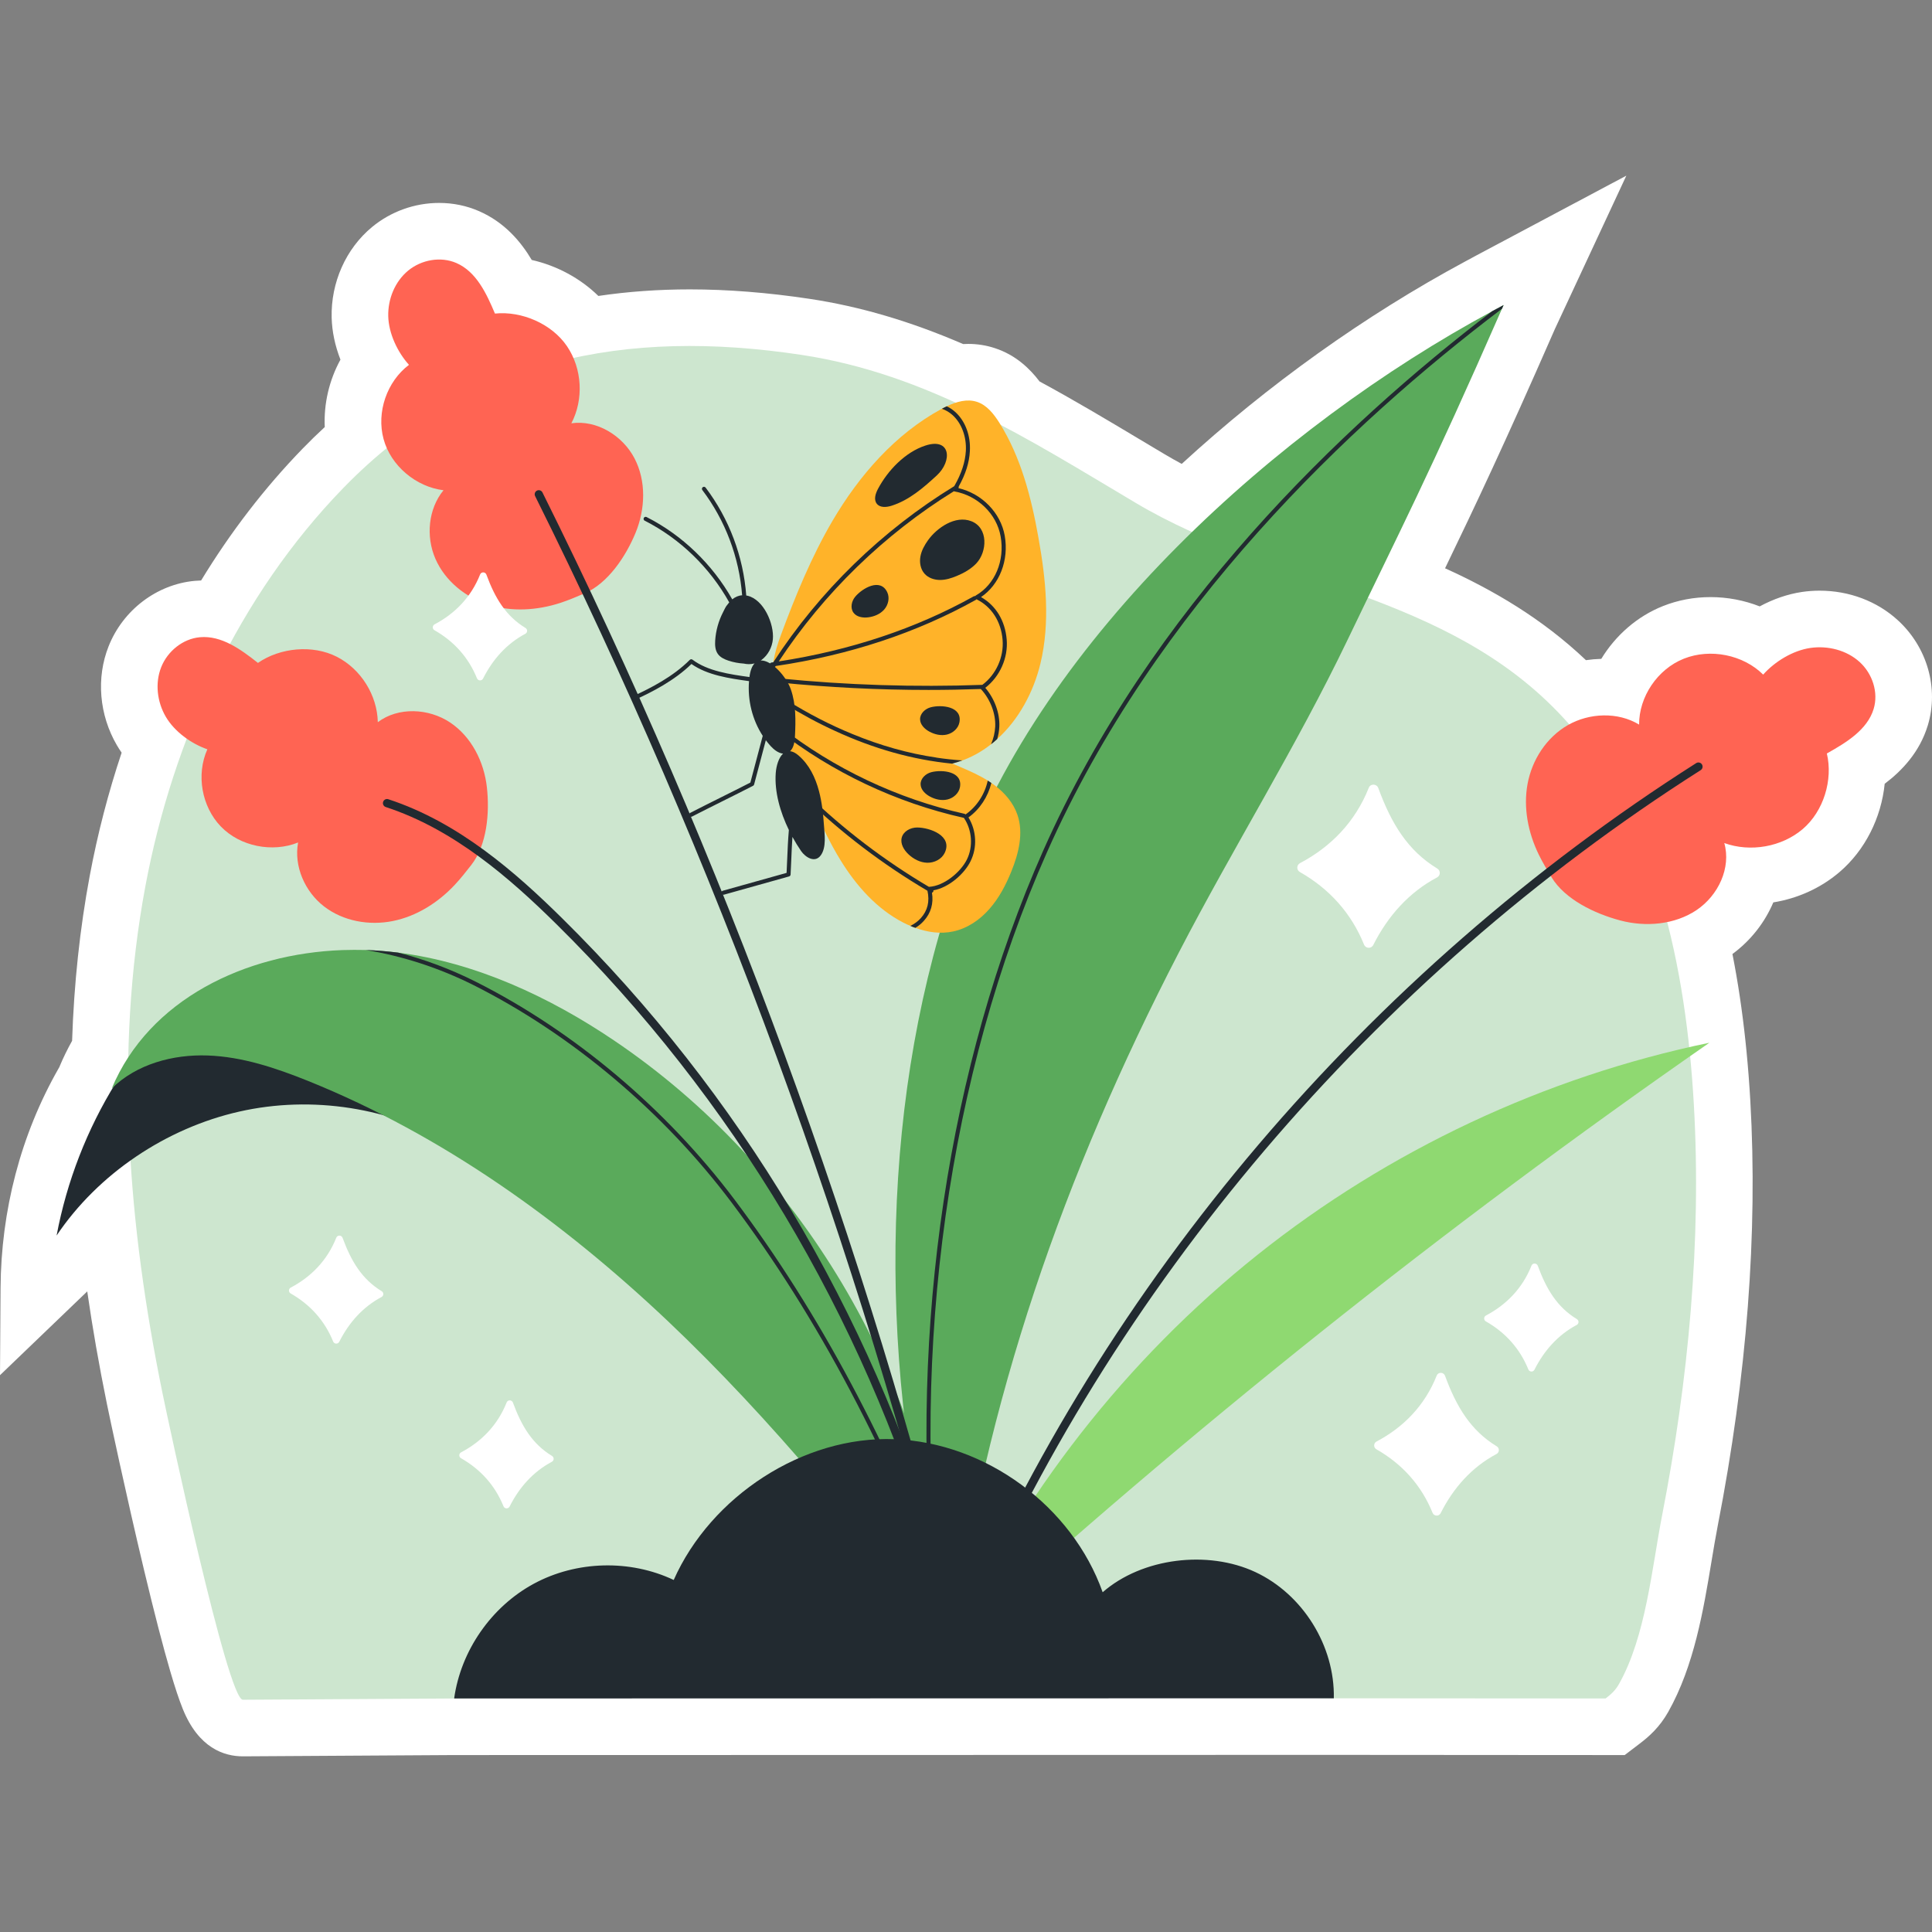
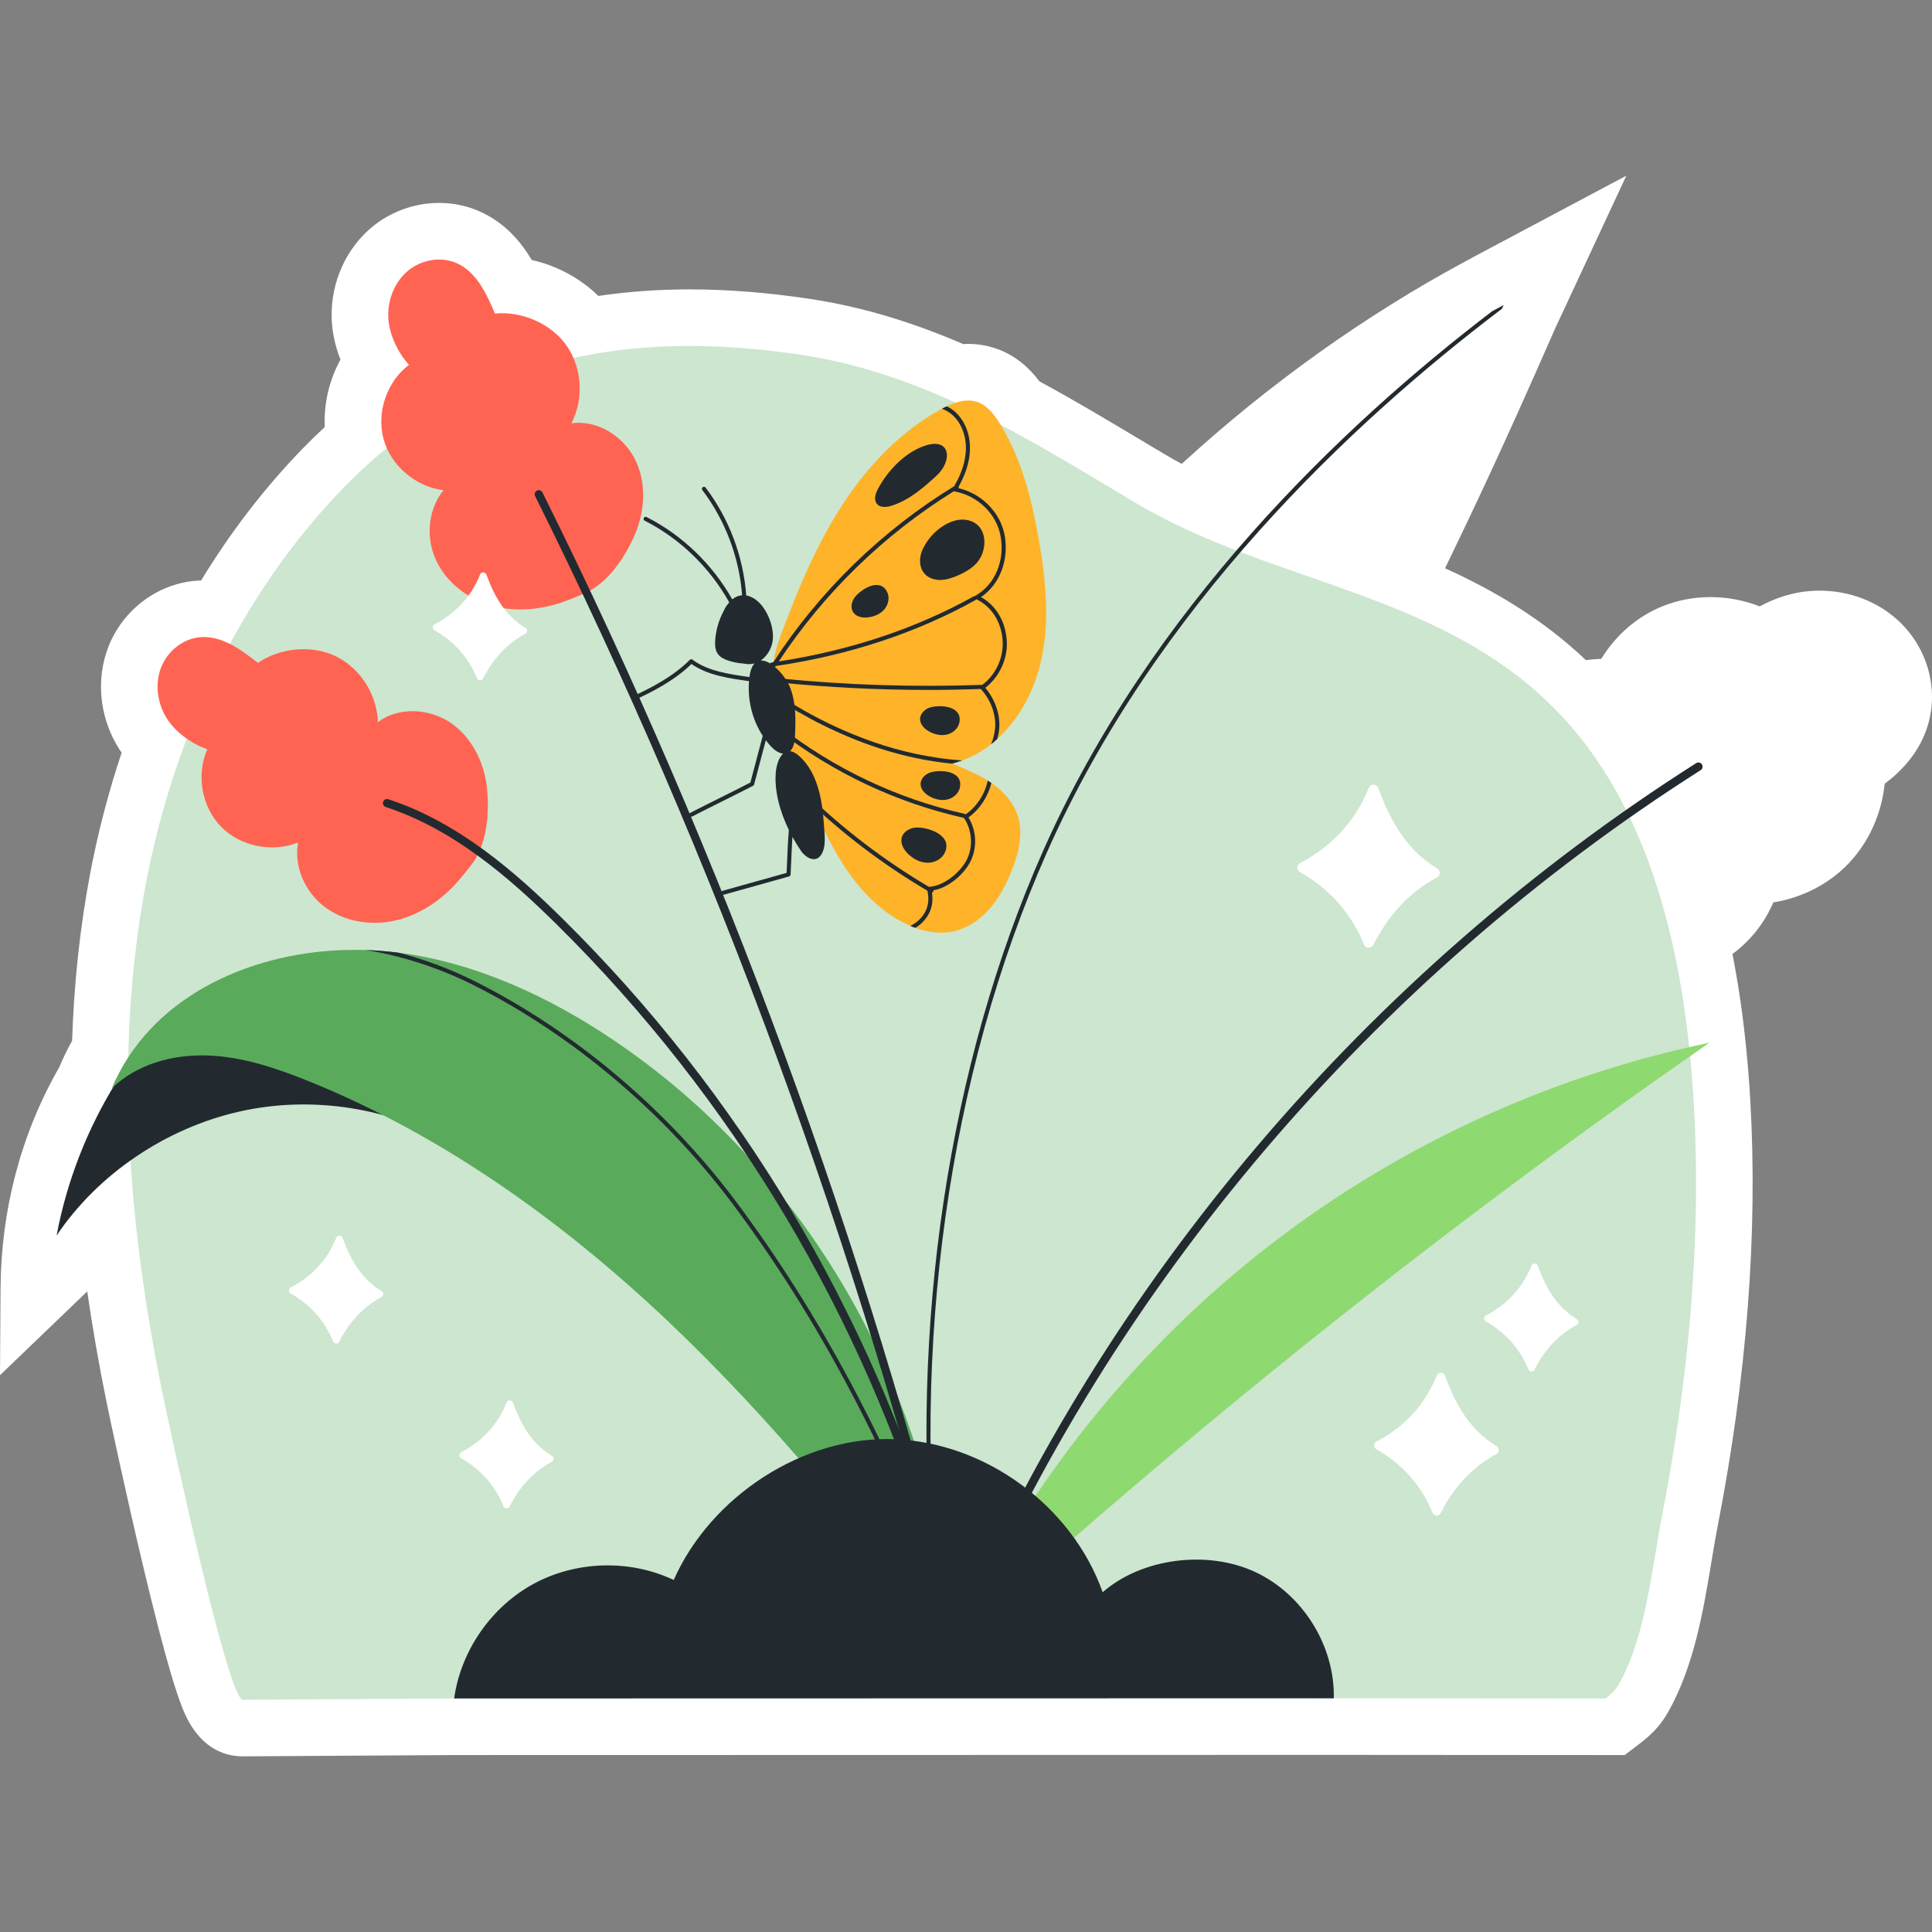
<svg xmlns="http://www.w3.org/2000/svg" version="1.1" id="Capa_1" x="0px" y="0px" viewBox="0 0 512.005 512.005" style="enable-background:new 0 0 512.005 512.005;" xml:space="preserve" width="512" height="512">
  <rect x="0" y="0" width="512.005" height="512.005" fill="#808080" stroke="none" />
  <g>
    <path style="fill:#FFFFFF;" d="M64.351,465.453c-4.951,0-11.73-2.182-15.916-12.575c-0.972-2.412-2.043-5.625-3.275-9.823   c-1.917-6.526-4.261-15.575-6.966-26.895c-4.859-20.336-9.2-40.872-9.854-44.073c-2.1-10.297-3.834-20.209-5.219-29.848L0,364.443   l0.15-23.097c0.132-20.419,5.283-40.561,15.425-58.284c0.075-0.131,0.15-0.262,0.225-0.392l-0.021-0.014   c0.977-2.33,2.092-4.614,3.33-6.826c0.498-15.119,2.069-29.822,4.679-43.767c2.077-11.095,4.91-22.02,8.448-32.596   c-0.449-0.645-0.868-1.3-1.257-1.965c-4.698-8.049-5.521-17.85-2.201-26.22c3.811-9.616,12.771-16.427,22.826-17.347   c0.561-0.051,1.128-0.085,1.694-0.101c7.839-12.884,16.874-24.619,26.948-34.989c1.881-1.937,3.825-3.831,5.818-5.67   c-0.284-6.229,1.188-12.438,4.159-17.866c-1.421-3.647-2.236-7.45-2.328-11.125c-0.234-9.313,3.771-18.296,10.715-24.029   c4.982-4.112,11.293-6.377,17.771-6.377c3.707,0,7.271,0.736,10.594,2.188c6.744,2.948,11.056,8.07,13.943,12.925   c6.658,1.51,12.894,4.871,17.653,9.538c7.788-1.155,15.907-1.739,24.247-1.739c10.044,0,20.742,0.847,31.795,2.518   c13.335,2.015,26.673,5.942,40.639,11.974c0.46-0.027,0.917-0.041,1.371-0.041c2.408,0,4.764,0.375,7.002,1.116   c5.576,1.812,9.315,5.468,11.873,8.835c9.064,4.894,17.975,10.222,26.623,15.394c2.174,1.3,4.354,2.604,6.544,3.905   c1.454,0.864,2.952,1.71,4.508,2.545c22.779-20.915,48.538-39.329,75.056-53.606c1.045-0.578,2.091-1.135,3.136-1.691   l39.636-21.086l-18.935,40.642c0,0-0.237,0.547-0.34,0.772c-12.842,29.331-20.773,46.108-28.764,62.637   c12.617,5.711,25.652,13.25,37.336,24.35c1.344-0.194,2.7-0.311,4.063-0.347c3.787-6.219,9.508-11.276,16.365-13.995   c3.967-1.573,8.202-2.371,12.586-2.371c4.507,0,8.94,0.856,13.033,2.461c3.588-1.938,7.427-3.268,11.222-3.826   c1.528-0.225,3.091-0.339,4.644-0.339c7.83,0,15.184,2.771,20.708,7.804c7.827,7.131,10.956,18.084,7.971,27.906   c-2.155,7.087-6.836,12.004-11.421,15.467c-0.907,8.982-5.18,17.616-12.02,23.435c-4.938,4.2-11.003,6.95-17.496,7.998   c-2.25,5.299-5.952,10.091-10.833,13.68c1.445,7.334,2.602,15.063,3.454,23.103l0.259,2.528c0.426,4.357,0.771,8.823,1.026,13.276   c2.007,35.005-0.897,72.893-8.634,112.609c-0.571,2.933-1.098,6.104-1.655,9.459c-2.151,12.962-4.591,27.654-11.451,39.852   c-2.303,4.097-5.097,6.542-7.524,8.393l-4.033,3.073l-77.094-0.054l-233.111,0.05C83.442,465.34,64.569,465.453,64.351,465.453z" />
    <g>
      <path style="fill:#CDE6CF;" d="M440.503,401.475c-2.761,14.174-4.304,32.109-11.457,44.826c-0.978,1.739-2.174,2.772-3.543,3.816    l-72.023-0.05c-37.291-0.2-81.771-15.303-127.081-15.289c-38.03,0.011-77.425,15.167-106.043,15.34    c-55.72,0.336-55.987,0.336-56.004,0.336c-4.01,0-19.734-73.624-21.313-81.365c-8.983-44.034-12.824-89.81-4.505-134.265    c7.293-38.968,24.675-76.912,52.474-105.525c33.492-34.474,74.913-42.278,121.367-35.257    c33.384,5.045,60.165,22.328,88.629,39.246c37.129,22.068,82.344,23.467,113.271,56.907c24.813,26.829,32.583,67.047,34.611,102.4    C450.962,328.816,447.43,365.914,440.503,401.475z" />
      <g>
        <g>
-           <path style="fill:#5AAA5B;" d="M398.475,80.846c-0.152,0.326-0.283,0.652-0.435,0.978      c-19.109,43.652-27.435,59.652-40.935,87.783c-13.609,28.348-30.348,55.087-44.804,83.022      c-30.304,58.565-51.37,118.739-60.087,184.109c-1.022-3.391-2-6.826-2.913-10.283c-0.652-2.478-1.304-4.956-1.891-7.456      c-14.761-60.783-14.065-129.739,6.761-187.739c22.435-62.587,84.848-118.413,141.239-148.761      C396.432,81.933,397.454,81.39,398.475,80.846z" />
          <path style="fill:#222A30;" d="M398.475,80.846c-0.152,0.326-0.283,0.652-0.435,0.978      c-40.152,30.413-91.804,79.109-120.609,144.109c-26,58.63-36.217,131.543-28.131,200.522c-0.652-2.478-1.304-4.956-1.891-7.456      c-6.5-66.935,3.913-136.848,29.022-193.5c28.435-64.152,79-112.456,118.978-143C396.432,81.933,397.454,81.39,398.475,80.846z" />
        </g>
        <g>
          <path style="fill:#222A30;" d="M30.743,286.889C23.06,299.28,17.693,313.102,15,327.431      c11.041-16.431,29.083-28.468,48.39-32.84c19.307-4.373,40.239-1.091,57.282,8.979c-1.439-5.947-5.397-11.752-10.152-15.603      s-10.373-6.493-16.092-8.669c-11.009-4.189-22.83-6.799-34.561-5.732C48.136,274.632,36.949,276.877,30.743,286.889z" />
          <path style="fill:#5AAA5B;" d="M252.309,436.846c-23.326-30.478-47.544-60.435-75.413-86.826      c-27.891-26.37-59.609-49.174-95.217-63.543c-8.544-3.435-17.435-6.435-26.652-6.761c-9.196-0.326-18.848,2.283-25.413,8.739      c9.935-23.696,35.457-35.739,61.152-36.674c2.043-0.065,4.087-0.065,6.131-0.022c2.891,0.109,5.761,0.348,8.609,0.696      c20.413,2.587,40,11.652,57.196,23.261c49.5,33.391,82.326,89.152,88.652,148.391c0.152,1.391,0.305,2.783,0.391,4.174      C252.005,431.129,252.201,433.998,252.309,436.846z" />
          <path style="fill:#222A30;" d="M251.744,428.281c-15.978-43.196-35-79.174-57.87-109.609      c-18.065-24.044-42.348-44.5-68.348-57.587c-9.283-4.652-19-7.761-28.63-9.326c2.891,0.109,5.761,0.348,8.609,0.696      c6.935,1.761,13.826,4.326,20.5,7.674c26.152,13.152,50.565,33.717,68.739,57.891c22.261,29.63,40.891,64.478,56.609,106.087      C251.505,425.498,251.657,426.89,251.744,428.281z" />
        </g>
        <g>
-           <path style="fill:#FF6453;" d="M411.176,232.479c-1.193-1.977-2.389-3.957-3.396-6.028c-2.824-5.804-4.122-12.409-2.953-18.724      c1.169-6.315,4.96-12.273,10.657-15.551s13.286-3.562,18.899-0.151c-0.038-7.347,4.848-14.685,11.872-17.47      c7.023-2.785,15.71-1.038,21.007,4.224c3.065-3.448,7.843-6.379,12.488-7.062c4.646-0.683,9.646,0.596,13.068,3.713      c3.422,3.117,5.047,8.092,3.72,12.455c-1.68,5.522-7.253,8.915-12.401,11.796c1.674,6.971-0.852,15.317-6.406,20.041      c-5.554,4.724-13.846,6.2-20.773,3.697c1.858,6.557-1.584,13.892-7.355,17.767c-5.772,3.875-13.433,4.54-20.209,2.747      C422.62,242.14,414.72,238.349,411.176,232.479z" />
          <path style="fill:#222A30;" d="M254.15,434.777c-0.143,0-0.288-0.028-0.428-0.087c-0.562-0.237-0.826-0.885-0.588-1.447      c39.432-93.513,109.174-175.553,196.378-231.007c0.515-0.328,1.198-0.175,1.525,0.34c0.328,0.514,0.176,1.197-0.339,1.525      c-86.83,55.214-156.27,136.897-195.529,230C254.991,434.523,254.581,434.777,254.15,434.777z" />
        </g>
        <path style="fill:#FFB329;" d="M268.005,230.976c-1.435,3.544-3.239,7-5.783,9.891c-2.522,2.891-5.848,5.174-9.609,5.978     c-3.326,0.717-6.804,0.239-10.022-0.957c-0.456-0.13-0.891-0.304-1.326-0.522c-0.652-0.261-1.283-0.543-1.891-0.869     c-7-3.609-12.413-9.717-16.565-16.435c-2.913-4.696-5.239-9.717-7.478-14.761v-0.022c-0.305-0.63-0.565-1.239-0.848-1.869     c-0.109-0.261-0.217-0.5-0.348-0.739c-2.261-4.826-5.261-8.587-5.804-14.261c-0.043-0.435-0.065-0.87-0.022-1.304     c0.022-0.391,0.109-0.782,0.283-1.13c0.043-0.109,0.109-0.217,0.174-0.304c0.457-0.652,1.174-0.957,1.957-1.087     c0.739-0.131,1.544-0.087,2.283,0c2.783,0.304,5.565,0.674,8.326,1.13c1.543,0.239,3.087,0.522,4.609,0.826     c7.565,1.478,14.978,3.565,22.196,6.218c0.022,0.022,0.043,0.022,0.043,0.022c1.391,0.478,2.761,1.022,4.131,1.587h0.022     c0.022,0,0.043,0.022,0.087,0.022c0.022,0.022,0.043,0,0.043,0c0.804,0.348,1.587,0.674,2.391,1.022     c2.37,1.022,4.739,2.087,6.913,3.456c0.326,0.196,0.652,0.413,0.957,0.63c0.304,0.196,0.609,0.413,0.891,0.63     c2.652,2,4.913,4.609,6,7.761C271.309,220.759,269.962,226.172,268.005,230.976z" />
        <g>
          <g>
            <g>
              <path style="fill:#FF6453;" d="M154.855,157.279c-2.106,0.898-4.215,1.798-6.393,2.506        c-6.101,1.984-12.812,2.403-18.935,0.489c-6.123-1.914-11.575-6.302-14.135-12.184c-2.561-5.882-1.922-13.206,2.143-18.169        c-7.293-0.884-13.981-6.496-15.892-13.59c-1.911-7.094,0.876-15.218,6.739-19.645c-3.049-3.375-5.378-8.331-5.492-12.878        c-0.114-4.547,1.762-9.189,5.269-12.085c3.508-2.896,8.64-3.833,12.808-2.011c5.275,2.305,7.964,8.083,10.199,13.388        c7.119-0.734,15.093,2.738,19.106,8.664c4.013,5.926,4.471,14.074,1.147,20.413c6.731-0.963,13.59,3.262,16.734,9.291        s2.874,13.47,0.273,19.752C165.829,147.5,161.109,154.611,154.855,157.279z" />
              <path style="fill:#222A30;" d="M254.324,435.661c-0.488,0-0.932-0.331-1.054-0.826        c-25.928-104.705-63.427-206.77-111.456-303.362c-0.267-0.538-0.048-1.19,0.49-1.457c0.537-0.266,1.19-0.048,1.457,0.49        c48.099,96.733,85.653,198.948,111.62,303.807c0.144,0.583-0.212,1.172-0.794,1.317        C254.498,435.651,254.411,435.661,254.324,435.661z" />
            </g>
            <g>
              <path style="fill:#FF6453;" d="M124.888,229.241c-1.411,1.802-2.825,3.608-4.391,5.278c-4.388,4.681-10.064,8.284-16.352,9.56        c-6.287,1.276-13.179,0.062-18.259-3.856c-5.08-3.918-8.052-10.642-6.885-16.95c-6.816,2.743-15.381,1.052-20.476-4.241        c-5.095-5.293-6.572-13.754-3.571-20.459c-4.299-1.486-8.729-4.705-11.022-8.633c-2.293-3.928-2.888-8.899-1.212-13.127        c1.676-4.228,5.72-7.524,10.25-7.939c5.733-0.525,10.875,3.24,15.391,6.809c5.883-4.076,14.542-4.881,20.915-1.625        s10.704,10.173,10.85,17.329c5.432-4.089,13.479-3.697,19.14,0.068c5.662,3.765,9.014,10.414,9.765,17.171        C129.785,215.382,129.08,223.888,124.888,229.241z" />
              <path style="fill:#222A30;" d="M248.25,412.465c-0.469,0-0.903-0.307-1.042-0.78        c-18.539-62.996-53.044-120.676-99.782-166.803c-12.163-12.004-27.044-25.075-45.199-31.008        c-0.57-0.186-0.882-0.8-0.695-1.371c0.186-0.57,0.802-0.882,1.371-0.696c18.583,6.073,33.707,19.345,46.05,31.526        c47.001,46.386,81.698,104.388,100.342,167.737c0.169,0.576-0.16,1.18-0.736,1.35        C248.456,412.451,248.352,412.465,248.25,412.465z" />
            </g>
          </g>
          <g>
            <g>
              <path style="fill:#FFB329;" d="M275.722,175.868c-1.826,7.543-5.739,14.848-11.457,20c-0.522,0.478-1.065,0.935-1.63,1.37        c-2.109,1.674-4.435,3.044-6.957,4.043c-0.217,0.087-0.435,0.174-0.652,0.239c-0.891,0.326-1.783,0.608-2.696,0.848h-0.022        c-0.022,0-0.022,0.022-0.022,0.022c-0.022,0-0.022,0-0.043-0.022c-9.565,2.522-20.022,0.087-29.457-3.348        c-4.304-1.565-8.652-3.413-12.065-6.435c-0.305-0.239-0.609-0.522-0.913-0.826c-4.587-4.544-5.696-9.696-5.044-15.044v-0.087        c0.043-0.37,0.109-0.739,0.174-1.13v-0.022c0.391-2.413,1.13-4.848,2.043-7.283c3.848-10.348,8.043-20.609,13.631-30.152        c7.087-12.065,16.63-23.022,28.913-29.674c0.022-0.022,0.065-0.022,0.087-0.044c0.413-0.217,0.848-0.457,1.282-0.652        c2.565-1.217,5.391-2.043,8.022-1.174c2.609,0.848,4.435,3.196,5.913,5.522c5.739,9.13,8.478,19.826,10.369,30.456        C277.179,153.52,278.353,164.954,275.722,175.868z" />
              <g>
                <path style="fill:#222A30;" d="M266.787,169.476c-0.413-4.978-2.869-9.022-6.804-11.239         c4.913-3.326,7.435-9.739,6.283-16.283c-1.087-6.087-6.065-11.152-12.261-12.587c-0.003-0.002-0.007-0.002-0.01-0.003         c0.079-0.121,0.105-0.266,0.075-0.408c0,0,0-0.001,0.001-0.001c0-0.022,0-0.022,0-0.022c1.848-3.304,2.804-6.369,2.956-9.37         c0.239-4.043-1.174-7.891-3.782-10.304c-0.718-0.652-1.5-1.196-2.348-1.587c-0.435,0.196-0.87,0.435-1.282,0.652         c1.043,0.37,2.043,0.957,2.891,1.739c2.37,2.196,3.652,5.718,3.457,9.435c-0.174,2.956-1.152,6-3.065,9.326v0.008         c-19.157,11.717-35.722,27.837-47.962,46.669c-0.163,0.024-0.324,0.051-0.487,0.075c-0.297,0.04-0.504,0.316-0.462,0.614         c0.038,0.272,0.272,0.467,0.537,0.467c0.025,0,0.052-0.002,0.077-0.007c0.026-0.004,0.051-0.008,0.076-0.012         c0.031,0.034,0.059,0.071,0.1,0.097c0.09,0.06,0.193,0.087,0.294,0.087c0.179,0,0.352-0.087,0.456-0.248         c0.016-0.024,0.033-0.048,0.048-0.073c19.488-2.882,37.323-8.771,53.02-17.522c0.076-0.042,0.133-0.103,0.179-0.17         c3.994,1.958,6.534,5.89,6.925,10.755c0.369,4.564-1.716,9.192-5.365,11.931c0,0,0,0,0,0         c-17.87,0.647-35.968,0.072-53.788-1.713c-0.29-0.04-0.565,0.189-0.594,0.486c-0.031,0.299,0.188,0.567,0.486,0.597         c13.132,1.314,26.412,1.976,39.643,1.976c4.626,0,9.246-0.086,13.852-0.247c0.001,0.004,0.007,0.007,0.007,0.013         c2.522,2.717,3.957,6.522,3.804,9.935c-0.087,1.63-0.456,3.217-1.109,4.696c0.565-0.435,1.109-0.891,1.63-1.37         c0.326-1.065,0.522-2.174,0.565-3.283c0.174-3.522-1.239-7.413-3.717-10.304C264.983,179.302,267.2,174.346,266.787,169.476z          M258.068,158.027c-15.321,8.545-32.701,14.336-51.679,17.252c11.957-18.132,27.958-33.683,46.42-45.107         c0,0,0.001,0,0.001,0.001c0,0,0,0,0.022,0c0.044,0.044,0.065,0.065,0.109,0.065c6.174,1.087,11.196,5.978,12.239,11.913         c1.152,6.457-1.5,12.739-6.565,15.652c-0.065,0.043-0.151,0.108-0.194,0.173         C258.302,157.955,258.179,157.965,258.068,158.027z" />
                <path style="fill:#222A30;" d="M252.331,202.368c0.022,0,0.043,0.022,0.087,0.022c-0.044,0.022-0.087,0-0.131,0         c-0.022,0-0.022,0-0.043-0.022c-10.348-1.022-20.696-3.935-30.913-8.652c-4.5-2.043-9-4.478-13.435-7.239         c-0.261-0.152-0.326-0.5-0.174-0.761c0.152-0.239,0.5-0.326,0.739-0.174c5.783,3.609,11.609,6.609,17.478,9         c7.37,3.044,14.783,5.131,22.196,6.218c0.022,0.022,0.043,0.022,0.043,0.022c2.283,0.348,4.565,0.587,6.848,0.739         C254.135,201.846,253.244,202.128,252.331,202.368z" />
                <path style="fill:#222A30;" d="M262.722,207.498c-0.305-0.217-0.631-0.435-0.957-0.631c-0.782,3.629-2.911,6.91-5.887,8.975         c-0.073-0.082-0.164-0.149-0.279-0.175c-17.677-3.953-34.566-11.94-48.843-23.098c-0.233-0.182-0.578-0.142-0.762,0.093         c-0.186,0.238-0.144,0.58,0.093,0.764c14.403,11.256,31.442,19.313,49.274,23.302c0.026,0.006,0.052,0.007,0.078,0.008         c0,0.021,0.022,0.022,0.022,0.043c2.152,3.152,2.478,7.587,0.783,11c-1.652,3.348-6.087,7.043-10.022,7.239h-0.022         c-0.022,0.022-0.022,0-0.022,0c-0.005,0-0.008,0.004-0.013,0.004c-11.694-6.908-22.574-15.181-32.34-24.629         c-0.215-0.208-0.56-0.202-0.769,0.013c-0.209,0.217-0.203,0.561,0.013,0.768c9.876,9.553,20.884,17.918,32.718,24.889         c0.63,2.847,0.043,5.238-1.761,7.26c-0.782,0.848-1.717,1.544-2.761,2.043c0.435,0.218,0.87,0.391,1.326,0.522         c0.826-0.5,1.587-1.109,2.239-1.848c1.868-2.064,2.608-4.584,2.153-7.473c0.13-0.037,0.25-0.106,0.323-0.231         c0.071-0.121,0.085-0.258,0.058-0.385c4.104-0.723,8.206-4.37,9.835-7.693c1.826-3.652,1.587-8.152-0.544-11.63         C259.657,214.476,261.831,211.15,262.722,207.498z" />
              </g>
              <g>
                <path style="fill:#222A30;" d="M232.68,129.553c-0.659,1.239-1.185,2.858-0.309,3.955c0.878,1.099,2.586,0.939,3.928,0.513         c4.61-1.463,8.395-4.733,11.95-8.012c4.199-3.874,3.696-10.106-2.989-7.935C239.882,119.82,235.273,124.673,232.68,129.553z" />
                <path style="fill:#222A30;" d="M245.95,143.149c-0.937,1.309-1.746,2.754-2.03,4.339c-0.284,1.585,0.018,3.334,1.086,4.54         c1.015,1.147,2.6,1.672,4.132,1.67c1.531-0.003,3.023-0.479,4.436-1.069c1.906-0.795,3.752-1.828,5.168-3.331         c2.874-3.05,3.24-9.397-1.333-11.174C253.161,136.475,248.275,139.899,245.95,143.149z" />
                <path style="fill:#222A30;" d="M226.638,158.141c-0.98,1.175-1.36,3-0.453,4.232c0.844,1.147,2.468,1.403,3.882,1.231         c1.611-0.196,3.213-0.863,4.276-2.09c1.062-1.227,1.484-3.062,0.803-4.535C233.321,153.038,228.503,155.906,226.638,158.141z         " />
                <path style="fill:#222A30;" d="M246.662,187.436c-1.48,0.386-2.85,1.65-2.83,3.179c0.019,1.424,1.192,2.577,2.443,3.259         c1.425,0.777,3.116,1.167,4.693,0.786c1.578-0.38,2.988-1.628,3.29-3.222C255.066,187.17,249.478,186.702,246.662,187.436z" />
                <path style="fill:#222A30;" d="M246.801,204.642c-1.48,0.386-2.85,1.65-2.83,3.179c0.019,1.424,1.192,2.577,2.442,3.259         c1.425,0.777,3.116,1.167,4.694,0.786c1.578-0.38,2.988-1.628,3.29-3.222C255.205,204.377,249.617,203.908,246.801,204.642z" />
                <path style="fill:#222A30;" d="M243.065,219.297c-1.767-0.008-3.671,0.998-4.101,2.711c-0.4,1.596,0.568,3.23,1.762,4.362         c1.36,1.29,3.133,2.225,5.007,2.268c1.874,0.043,3.819-0.933,4.628-2.624C252.527,221.49,246.427,219.312,243.065,219.297z" />
              </g>
            </g>
            <path style="fill:#222A30;" d="M218.349,218.591c-0.193-2.891-0.529-5.995-1.307-8.942c-0.958-3.625-2.588-7.012-5.453-9.47       c-0.819-0.703-1.549-1.032-2.199-1.106c0.968-0.903,1.218-2.536,1.286-3.947c0.204-4.177,0.289-8.468-1.087-12.418       c-1.185-3.4-5.139-7.838-7.999-7.666c0.052-0.035,0.107-0.064,0.159-0.1c0.018-0.014,0.041-0.022,0.059-0.036       c0.021-0.018,0.035-0.042,0.056-0.059c1.671-1.246,2.766-3.327,2.956-5.441c0.361-4.038-2.396-10.559-6.796-11.551       c-0.089-0.02-0.171-0.022-0.258-0.037c-0.769-10.311-4.518-20.331-10.768-28.599c-0.182-0.24-0.523-0.286-0.762-0.106       c-0.239,0.181-0.287,0.522-0.106,0.761c6.096,8.064,9.765,17.827,10.543,27.881c-0.996,0.066-1.868,0.465-2.613,1.083       c-5.232-9.26-13.247-17.024-22.712-21.816c-0.266-0.135-0.594-0.028-0.731,0.239c-0.136,0.268-0.028,0.595,0.239,0.731       c9.363,4.741,17.276,12.45,22.399,21.64c-0.141,0.166-0.279,0.337-0.407,0.518c-0.536,0.57-0.899,1.445-1.221,2.07       c-1.2,2.325-1.922,4.898-2.093,7.51c-0.08,1.226-0.016,2.541,0.687,3.548c0.655,0.937,1.756,1.45,2.842,1.807       c1.304,0.427,2.662,0.683,4.032,0.769c0.878,0.194,1.787,0.216,2.669,0.004c0.08-0.019,0.151-0.057,0.23-0.08       c-0.649,0.675-1.143,1.824-1.378,3.613c-0.001,0.011-0.002,0.022-0.003,0.033c-5.21-0.72-11.058-1.564-15.097-4.606       c-0.216-0.162-0.519-0.142-0.713,0.051c-4.448,4.477-10.467,7.522-14.609,9.423c-0.273,0.125-0.393,0.448-0.267,0.721       c0.092,0.199,0.289,0.317,0.494,0.317c0.076,0,0.153-0.016,0.227-0.05c4.117-1.89,10.061-4.894,14.595-9.316       c4.244,2.991,10.065,3.825,15.258,4.542c-0.411,5.051,0.864,10.255,3.634,14.499l-3.277,12.383       c-2.592,1.331-5.222,2.643-7.852,3.955c-2.714,1.354-5.429,2.708-8.102,4.083c-0.267,0.137-0.372,0.465-0.234,0.732       c0.096,0.187,0.286,0.295,0.483,0.295c0.084,0,0.169-0.019,0.249-0.06c2.669-1.373,5.379-2.725,8.09-4.077       c2.707-1.35,5.414-2.701,8.079-4.072c0.137-0.071,0.237-0.196,0.277-0.345l3.106-11.734c0.41,0.545,0.84,1.076,1.302,1.58       c0.87,0.947,2.058,1.864,3.264,1.973c-1.152,1.064-1.797,3.208-1.939,5.154c-0.362,4.974,1.171,10.341,3.479,15.082       c-0.225,2.605-0.339,5.231-0.44,7.719c-0.051,1.277-0.101,2.502-0.165,3.648c-2.655,0.749-5.443,1.527-8.232,2.305       c-2.941,0.821-5.883,1.641-8.668,2.428c-0.289,0.081-0.457,0.382-0.376,0.671c0.068,0.24,0.286,0.396,0.523,0.396       c0.049,0,0.098-0.007,0.148-0.021c2.785-0.787,5.726-1.607,8.665-2.427c2.921-0.815,5.841-1.63,8.608-2.411       c0.222-0.063,0.381-0.26,0.394-0.49c0.075-1.261,0.131-2.626,0.188-4.055c0.077-1.918,0.164-3.922,0.3-5.929       c0.721,1.318,1.492,2.575,2.292,3.741c1.14,1.662,3.663,3.263,5.209,1.153C219.066,224.554,218.514,221.046,218.349,218.591z" />
          </g>
        </g>
        <path style="fill:#8FD971;" d="M251.799,436.769c18.513-40.466,46.662-76.484,81.455-104.226     c34.793-27.742,76.175-47.164,119.748-56.201C382.362,325.407,315.42,378.891,251.799,436.769z" />
        <path style="fill:#222A30;" d="M120.355,450.117c1.773-12.692,9.869-24.341,21.147-30.428c11.278-6.086,25.459-6.46,37.042-0.976     c9.83-22.152,34.284-38.234,58.501-37.308c24.217,0.926,47.067,17.722,55.176,40.56c10.461-9.137,27.876-11.227,40.46-5.349     c12.584,5.879,21.094,19.565,20.799,33.451L120.355,450.117z" />
      </g>
      <g>
        <path style="fill:#FFFFFF;" d="M344.52,228.741c8.146-4.299,14.61-10.873,18.223-19.966c0.457-1.15,2.096-1.095,2.522,0.067     c3.455,9.41,7.785,16.567,15.644,21.344c0.897,0.545,0.863,1.847-0.064,2.339c-7.485,3.968-13.08,10.291-16.906,17.9     c-0.526,1.046-2.014,0.985-2.454-0.1c-3.37-8.313-9.166-14.768-17.008-19.233C343.555,230.568,343.583,229.235,344.52,228.741z" />
        <path style="fill:#FFFFFF;" d="M364.799,382.021c7.13-3.762,12.787-9.516,15.948-17.474c0.4-1.006,1.834-0.958,2.207,0.058     c3.024,8.235,6.813,14.499,13.691,18.68c0.785,0.477,0.755,1.617-0.056,2.047c-6.551,3.473-11.448,9.007-14.796,15.666     c-0.46,0.915-1.763,0.862-2.148-0.087c-2.949-7.275-8.022-12.925-14.885-16.833C363.955,383.62,363.98,382.454,364.799,382.021z" />
        <path style="fill:#FFFFFF;" d="M393.801,348.625c5.393-2.846,9.673-7.199,12.065-13.219c0.302-0.761,1.388-0.725,1.67,0.044     c2.288,6.23,5.154,10.969,10.357,14.131c0.594,0.361,0.571,1.223-0.043,1.548c-4.956,2.627-8.66,6.813-11.193,11.851     c-0.348,0.692-1.334,0.652-1.625-0.066c-2.231-5.504-6.069-9.778-11.261-12.734C393.161,349.835,393.18,348.952,393.801,348.625z     " />
        <path style="fill:#FFFFFF;" d="M115.17,165.461c5.393-2.846,9.673-7.199,12.065-13.219c0.302-0.761,1.388-0.725,1.67,0.044     c2.288,6.23,5.154,10.969,10.357,14.131c0.594,0.361,0.571,1.223-0.043,1.548c-4.956,2.627-8.66,6.813-11.193,11.851     c-0.348,0.692-1.334,0.652-1.625-0.066c-2.231-5.504-6.069-9.778-11.261-12.734C114.53,166.671,114.549,165.788,115.17,165.461z" />
        <path style="fill:#FFFFFF;" d="M122.2,384.888c5.393-2.846,9.673-7.199,12.065-13.219c0.302-0.761,1.388-0.725,1.67,0.044     c2.287,6.23,5.154,10.969,10.357,14.131c0.594,0.361,0.571,1.223-0.043,1.548c-4.956,2.627-8.66,6.813-11.193,11.851     c-0.348,0.692-1.334,0.652-1.625-0.066c-2.231-5.504-6.069-9.778-11.26-12.734C121.561,386.097,121.58,385.215,122.2,384.888z" />
        <path style="fill:#FFFFFF;" d="M77.057,341.224c5.393-2.846,9.673-7.199,12.065-13.219c0.302-0.761,1.388-0.725,1.67,0.044     c2.288,6.23,5.154,10.969,10.358,14.132c0.594,0.361,0.571,1.223-0.043,1.548c-4.956,2.627-8.66,6.814-11.193,11.852     c-0.348,0.692-1.334,0.652-1.625-0.066c-2.231-5.504-6.069-9.778-11.261-12.734C76.418,342.434,76.436,341.552,77.057,341.224z" />
      </g>
    </g>
  </g>
</svg>